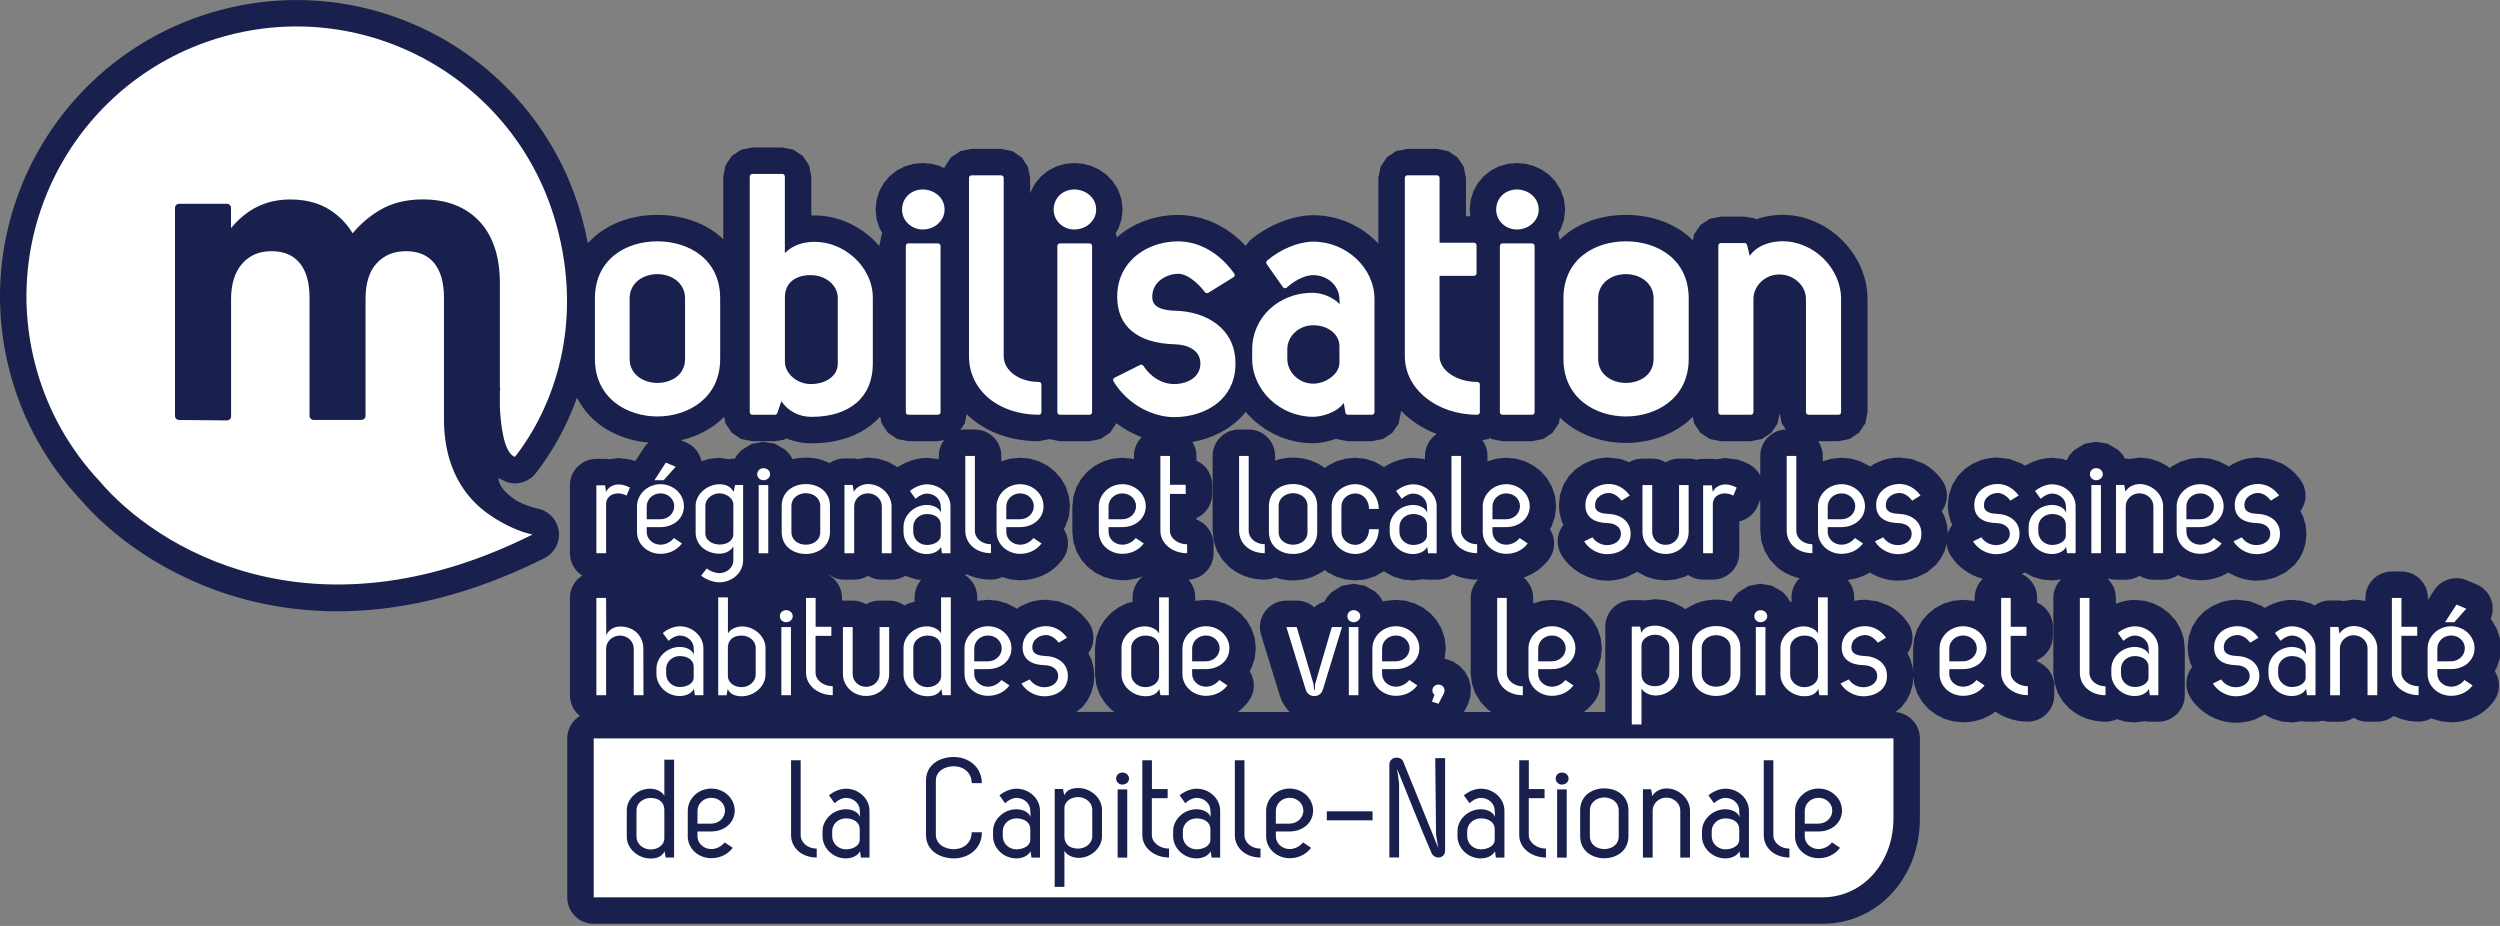
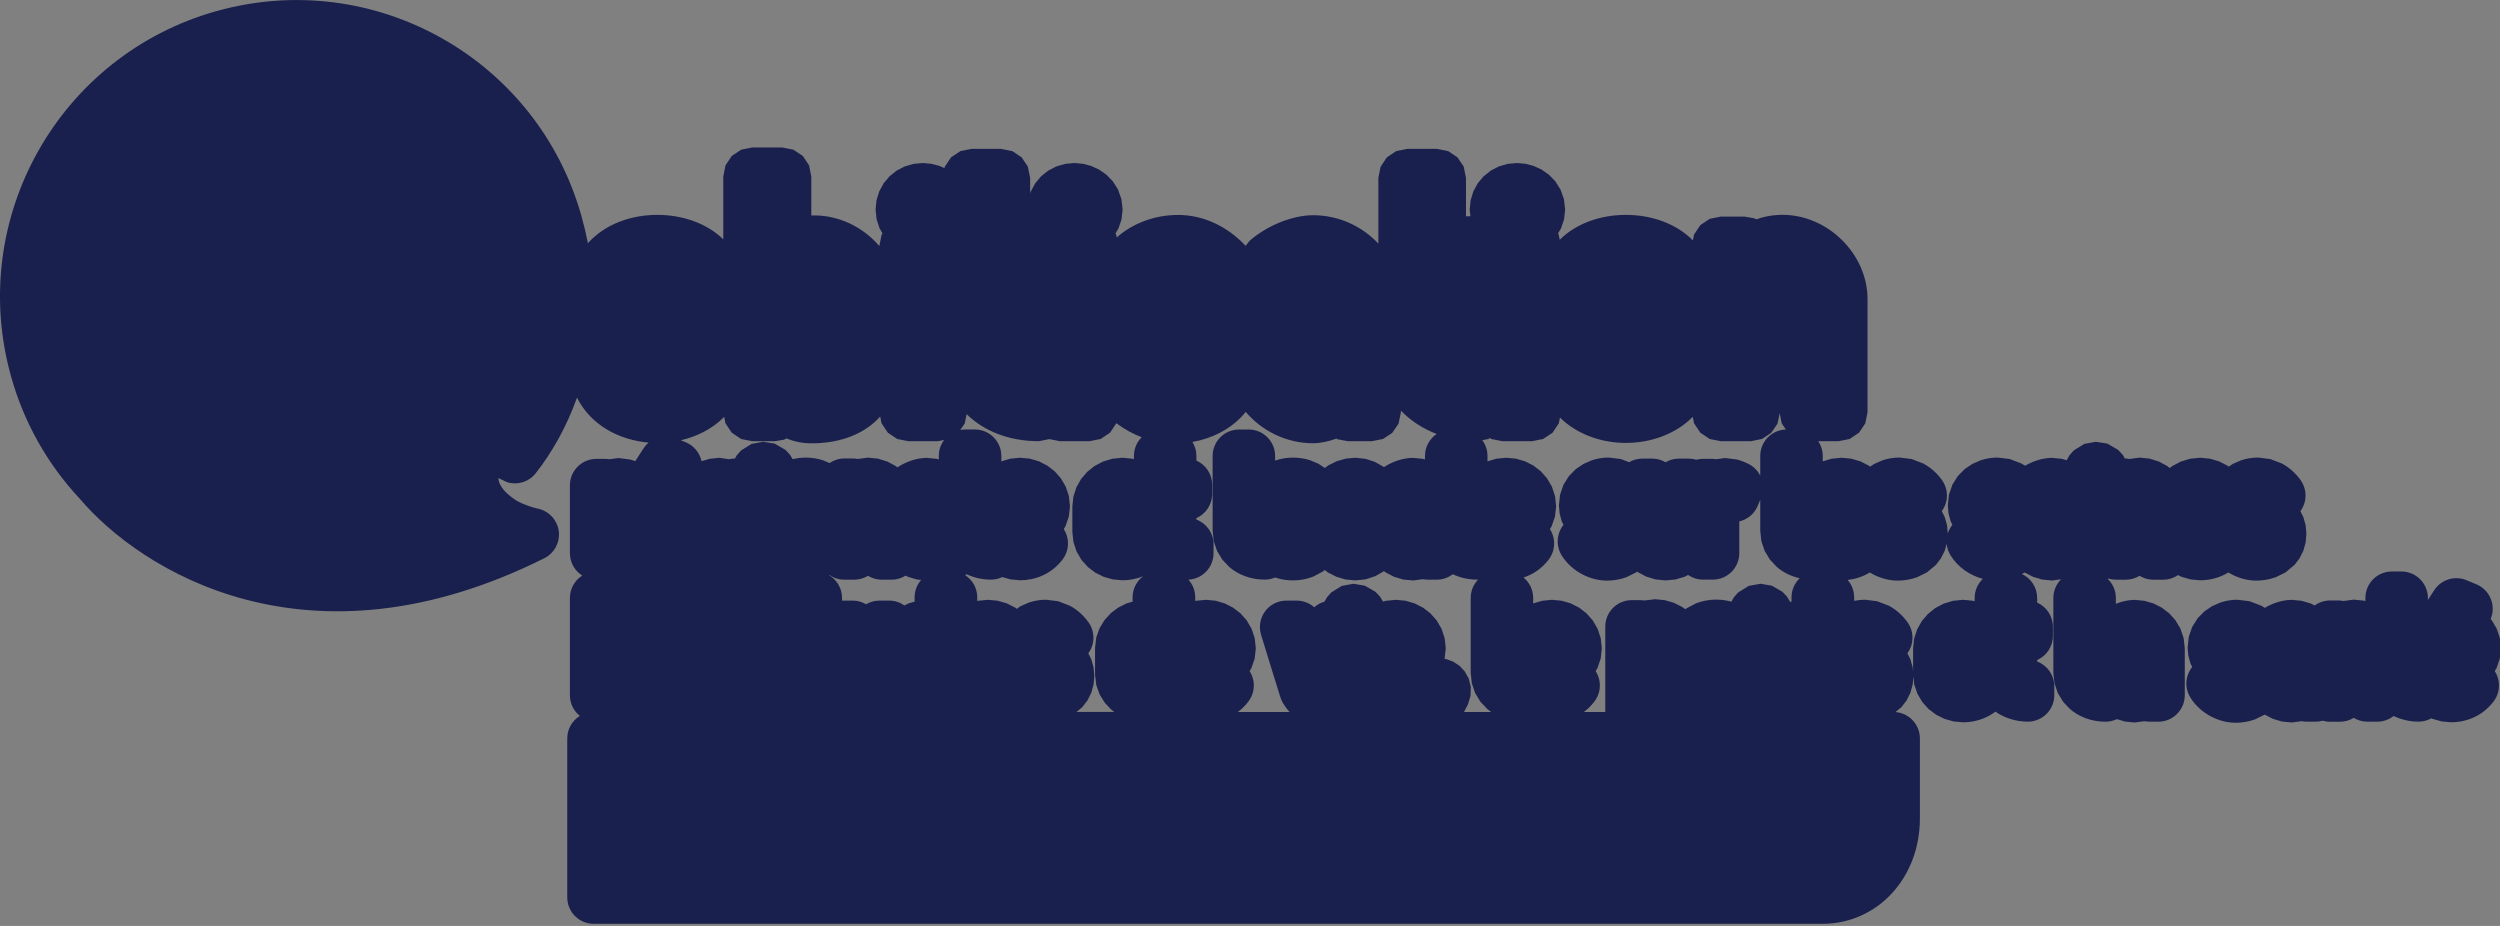
<svg xmlns="http://www.w3.org/2000/svg" width="100%" height="100%" viewBox="0 0 378 140" version="1.1" xml:space="preserve" style="fill-rule:evenodd;clip-rule:evenodd;stroke-linejoin:round;stroke-miterlimit:2;">
  <rect x="0" y="0" width="378" height="140" fill="#808080" stroke="none" />
  <g>
    <path d="M331.459,100.846l-0.262,-0.524l-0.327,-1.211l-0.099,-1.19l0.163,-1.605l0.521,-1.519l0.824,-1.314l1.036,-1.052l1.165,-0.787l1.238,-0.541c0.825,-0.279 1.707,-0.424 2.591,-0.424l1.828,0.225l1.743,0.668c0.19,0.101 0.379,0.211 0.565,0.33c1.263,-0.753 2.757,-1.203 4.094,-1.203l1.461,0.14l1.374,0.401l0.603,0.306c0.659,-0.476 1.467,-0.757 2.342,-0.757l1.24,-0c0.27,-0 0.535,0.027 0.792,0.079l1.528,-0.209l1.517,0.155l0.253,0.079l-0,-0.484c-0,-2.209 1.791,-4 4,-4l1.45,-0c2.209,-0 4,1.791 4,4l-0,0.309l0.951,-1.471c1.05,-1.624 3.111,-2.264 4.896,-1.521l1.49,0.62c1.193,0.497 2.073,1.539 2.362,2.799c0.19,0.828 0.109,1.682 -0.212,2.445l0.191,0.216l0.733,1.259l0.473,1.421l0.166,1.533c-0,0.007 -0,0.014 -0,0.021l-0.177,1.549l-0.504,1.453l-0.262,0.422c0.293,0.453 0.495,0.965 0.587,1.507c0.183,1.081 -0.086,2.191 -0.744,3.068c-1.794,2.392 -4.387,3.17 -6.44,3.17l-1.436,-0.132l-1.367,-0.385l-0.174,-0.086c-0.575,0.321 -1.238,0.503 -1.943,0.503c-1.354,-0 -2.645,-0.311 -3.769,-0.852c-0.682,0.54 -1.544,0.862 -2.481,0.862l-1.47,-0c-0.763,-0 -1.475,-0.213 -2.082,-0.584c-0.61,0.377 -1.329,0.594 -2.098,0.594l-1.47,-0c-0.391,-0 -0.77,-0.056 -1.127,-0.161c-0.348,0.098 -0.714,0.151 -1.093,0.151l-1.29,-0c-0.268,-0 -0.53,-0.027 -0.784,-0.077l-1.487,0.196l-1.483,-0.139l-1.399,-0.416l-1.225,-0.636l-1.455,0.718c-0.923,0.339 -1.936,0.514 -2.947,0.514c-2.455,-0 -5.275,-1.311 -6.839,-3.805c-0.601,-0.959 -0.768,-2.129 -0.459,-3.218c0.148,-0.52 0.397,-0.998 0.728,-1.41Zm-242.569,-64.071c2.575,-2.894 6.518,-4.286 10.499,-4.286c3.715,0 7.393,1.202 9.97,3.69l-0,-9.49l0.333,-1.682l0.951,-1.424l1.424,-0.951l1.682,-0.333l4.53,-0l1.682,0.333l1.424,0.951l0.951,1.424l0.333,1.682l-0,5.889c4.036,-0.149 7.803,1.726 10.29,4.621l-0,-0.01l0.333,-1.682l0.142,-0.213l-0.459,-0.812l-0.435,-1.344l-0.151,-1.439l0.139,-1.414l0.412,-1.346l0.666,-1.225l0.891,-1.059l1.078,-0.859l1.225,-0.632l1.33,-0.386l1.389,-0.129l1.291,0.112l1.246,0.326l0.745,0.34l0.041,-0.21l0.951,-1.424l1.424,-0.951l1.682,-0.333l4.47,-0l1.719,0.351l1.385,0.935l0.935,1.385l0.351,1.719l-0,2.37l0.101,-0.33l0.666,-1.225l0.891,-1.059l1.078,-0.859l1.225,-0.632l1.33,-0.386l1.389,-0.129l1.291,0.112l1.246,0.326l1.188,0.541l1.108,0.769l0.984,1.012l0.792,1.257l0.514,1.459l0.177,1.574l-0.166,1.484l-0.468,1.371l-0.449,0.751l0.112,0.165l0.088,0.433c2.4,-2.139 5.728,-3.404 9.283,-3.404c3.697,-0 7.344,1.628 10.201,4.668l0.608,-0.772c0.015,-0.013 0.03,-0.026 0.045,-0.039c2.79,-2.38 6.561,-3.817 9.556,-3.817c3.89,-0 7.42,1.685 9.86,4.296l-0,-9.936l0.333,-1.682l0.951,-1.424l1.424,-0.951l1.682,-0.333l4.47,-0l1.719,0.351l1.385,0.935l0.935,1.385l0.351,1.719l-0,5.8l0.665,-0l-0.105,-1l0.139,-1.414l0.412,-1.346l0.666,-1.225l0.891,-1.059l1.078,-0.859l1.225,-0.632l1.33,-0.386l1.389,-0.129l1.292,0.112l1.246,0.327l1.187,0.542l1.107,0.77l0.982,1.011l0.789,1.251l0.515,1.451l0.182,1.565c-0,0.007 -0,0.014 -0,0.021l-0.166,1.484l-0.468,1.371l-0.447,0.748l0.098,0.144l0.167,0.8c2.569,-2.535 6.266,-3.757 9.996,-3.757c3.796,0 7.554,1.255 10.137,3.855l0.176,-0.887l0.951,-1.424l1.424,-0.951l1.682,-0.333l3.58,-0l1.493,0.263l0.271,0.151c0.969,-0.354 2.049,-0.582 3.241,-0.665l0.009,-0c0.239,-0.016 0.477,-0.019 0.716,-0.019c6.867,0 12.845,5.937 12.86,12.701l-0,0.009l-0,17.13l-0.333,1.682l-0.951,1.424l-1.424,0.951l-1.682,0.333l-3.059,-0c0.429,0.637 0.679,1.404 0.679,2.23l-0,0.82l1.325,-0.401l1.515,-0.149l1.463,0.139l1.38,0.403l1.263,0.643l0.217,0.167l0.618,-0.417l1.238,-0.541c0.825,-0.279 1.707,-0.424 2.591,-0.424l1.828,0.225l1.743,0.668c1.043,0.553 2.027,1.374 2.845,2.509c0.648,0.9 0.893,2.029 0.677,3.117c-0.115,0.581 -0.356,1.123 -0.7,1.59l0.447,0.893l0.347,1.239l0.109,1.233c0.151,-0.477 0.388,-0.916 0.695,-1.299l-0.265,-0.532l-0.326,-1.212l-0.098,-1.189l0.163,-1.605l0.521,-1.519l0.824,-1.314l1.036,-1.052l1.165,-0.787l1.238,-0.541c0.825,-0.279 1.707,-0.424 2.591,-0.424l1.828,0.225l1.743,0.668c0.197,0.105 0.392,0.219 0.584,0.343c1.257,-0.743 2.738,-1.186 4.065,-1.186l1.461,0.14l0.75,0.219l0.419,-0.74l0.652,-0.742l1.596,-0.99l1.745,-0.32l1.745,0.28l1.614,0.935l0.683,0.725l0.356,0.585c0.228,0.006 0.452,0.031 0.67,0.075l1.539,-0.207l1.517,0.155l1.402,0.436l1.255,0.669l0.402,0.32l0.383,-0.307l1.278,-0.675l1.418,-0.429l1.515,-0.149l1.463,0.139l1.38,0.403l1.263,0.643l0.212,0.164l0.613,-0.414l1.238,-0.541c0.825,-0.279 1.707,-0.424 2.591,-0.424l1.828,0.225l1.743,0.668c1.043,0.553 2.027,1.374 2.845,2.509c0.647,0.898 0.892,2.024 0.679,3.11c-0.115,0.584 -0.357,1.128 -0.702,1.597l0.447,0.893l0.347,1.239l0.111,1.26l-0.104,1.303l-0.353,1.278l-0.584,1.166l-0.767,0.995l-1.357,1.126l-1.459,0.722c-0.926,0.342 -1.941,0.519 -2.954,0.519c-1.384,-0 -2.889,-0.419 -4.217,-1.231c-1.407,0.861 -2.946,1.181 -4.263,1.181l-1.436,-0.132l-1.367,-0.385l-0.549,-0.271c-0.643,0.441 -1.42,0.698 -2.258,0.698l-1.47,-0c-0.766,-0 -1.482,-0.215 -2.09,-0.589c-0.608,0.374 -1.324,0.589 -2.09,0.589l-1.47,-0c-0.396,-0 -0.779,-0.058 -1.14,-0.165c-0.039,0.012 -0.078,0.023 -0.117,0.033c0.762,0.728 1.237,1.755 1.237,2.892l-0,0.883c0.943,-0.38 1.939,-0.593 2.86,-0.593l1.461,0.14l1.374,0.401l1.257,0.637l1.118,0.854l0.949,1.061l0.744,1.257l0.485,1.429l0.172,1.551l-0,7.09c-0,2.209 -1.791,4 -4,4l-1.29,-0c-0.268,-0 -0.53,-0.027 -0.784,-0.077l-1.487,0.196l-1.482,-0.14l-1.23,-0.365c-0.52,0.247 -1.102,0.386 -1.717,0.386c-2.16,-0 -4.033,-0.758 -5.388,-1.933l-1.029,-1.094l-0.793,-1.313l-0.501,-1.48l-0.169,-1.57l-0,-11.32c-0,-1.101 0.445,-2.098 1.164,-2.821l-1.365,0.18l-1.486,-0.141l-1.398,-0.42l-1.232,-0.644l-0.444,0.219c1.365,0.637 2.311,2.022 2.311,3.627l-0,0.702c1.402,0.621 2.38,2.025 2.38,3.658l-0,1.37c-0,1.636 -0.983,3.043 -2.39,3.663l-0,0.209c1.519,0.567 2.6,2.031 2.6,3.748l-0,1.35c-0,2.209 -1.791,4 -4,4c-1.834,-0 -3.551,-0.571 -4.898,-1.509c-1.565,1.185 -3.376,1.609 -4.892,1.609l-1.436,-0.132l-1.367,-0.385l-1.264,-0.623l-1.131,-0.85l-0.964,-1.068l-0.749,-1.27l-0.482,-1.438l-0.127,-1.172l-0.096,1.202l-0.352,1.28l-0.585,1.167l-0.769,0.997l-0.897,0.744c2.064,0.159 3.689,1.883 3.689,3.988l-0,12.1c-0,9.016 -6.434,15.916 -14.734,15.93l-0.006,-0l-185.78,-0c-2.209,-0 -4,-1.791 -4,-4l-0,-24.03c-0,-1.44 0.76,-2.702 1.902,-3.406c-0.916,-0.733 -1.502,-1.86 -1.502,-3.124l-0,-14.71c-0,-1.425 0.745,-2.677 1.868,-3.385c-1.123,-0.708 -1.868,-1.96 -1.868,-3.385l-0,-10.26c-0,-2.209 1.791,-4 4,-4l1.31,-0c0.221,-0 0.438,0.018 0.65,0.053l1.39,-0.183l1.772,0.227c0.242,0.062 0.497,0.14 0.765,0.24l1.254,-1.939c0.213,-0.33 0.468,-0.619 0.754,-0.864c-4.394,-0.372 -8.73,-2.598 -10.822,-6.799c-1.601,4.498 -3.826,8.359 -6.235,11.432c-1.038,1.325 -2.794,1.858 -4.393,1.334l-1.242,-0.598c-0,0 -0.211,1.394 2.406,3.194c0.888,0.611 1.777,0.889 2.655,1.191c0.366,0.127 0.803,0.199 1.161,0.299c1.594,0.445 2.749,1.825 2.907,3.471c0.158,1.647 -0.715,3.221 -2.194,3.96c-35.818,17.893 -61.085,1.804 -70.253,-9.003c-4.892,-5.231 -8.451,-11.566 -10.376,-18.465c-6.687,-23.827 7.214,-48.564 31.04,-55.251c23.83,-6.688 48.57,7.217 55.214,31.046c0.384,1.369 0.702,2.72 0.958,4.051Zm14.06,29.79l0.746,0.311c1.193,0.497 2.073,1.539 2.362,2.799c0.004,0.02 0.009,0.039 0.013,0.059l1.238,-0.368l1.48,-0.147l1.44,0.214c0.289,-0.067 0.59,-0.103 0.897,-0.104l0.273,-0.481l0.652,-0.742l1.596,-0.99l1.745,-0.32l1.745,0.28l1.614,0.935l0.683,0.725l0.419,0.689c0.647,-0.157 1.317,-0.236 1.986,-0.236c0.873,-0 1.741,0.132 2.554,0.389l1.039,0.431c0.641,-0.435 1.414,-0.69 2.247,-0.69l1.24,-0c0.267,-0 0.528,0.026 0.781,0.077l1.539,-0.207l1.517,0.155l1.402,0.436l1.255,0.669l0.273,0.217c1.334,-0.894 2.993,-1.437 4.463,-1.437l1.461,0.14l0.339,0.099l-0,-0.529c-0,-0.908 0.303,-1.745 0.812,-2.417l-0.942,0.187l-4.47,-0l-1.682,-0.333l-1.424,-0.951l-0.951,-1.424l-0.201,-1.017c-0.302,0.333 -0.625,0.647 -0.968,0.944c-2.215,1.915 -5.395,3.101 -9.434,3.101c-1.342,-0 -2.611,-0.258 -3.762,-0.741l-0.382,0.196l-1.386,0.225l-3.41,-0l-1.682,-0.333l-1.424,-0.951l-0.951,-1.424l-0.191,-0.967c-1.777,1.794 -4.093,2.964 -6.551,3.531Zm139.769,41.084l-0,-12.91c-0,-2.209 1.791,-4 4,-4l1.26,-0c0.225,-0 0.447,0.019 0.663,0.055l1.607,-0.195l1.473,0.143l1.373,0.402l1.248,0.626l0.472,0.354l0.126,-0.11l1.481,-0.781c0.96,-0.379 2.01,-0.574 3.057,-0.574c0.785,-0 1.567,0.107 2.308,0.315l0.372,-0.656l0.652,-0.742l1.596,-0.99l1.782,-0.327l1.721,0.296l1.589,0.92l0.685,0.721l0.508,0.828l0.187,-0.053l-0,-0.652c-0,-1.135 0.473,-2.16 1.233,-2.888c-1.353,-0.302 -2.536,-0.914 -3.471,-1.725l-1.029,-1.094l-0.793,-1.313l-0.501,-1.48l-0.169,-1.57l-0,-4.693l-0.369,0.9c-0.432,1.055 -1.294,1.875 -2.37,2.255c-0.142,0.05 -0.286,0.092 -0.431,0.125l-0,4.803c-0,2.209 -1.791,4 -4,4l-1.47,-0c-0.842,-0 -1.623,-0.26 -2.267,-0.704l-0.505,0.265l-1.415,0.417l-1.493,0.142c-0.007,-0 -0.013,-0 -0.02,-0l-1.48,-0.149l-1.394,-0.42l-1.267,-0.664l-0.133,-0.106l-0.153,0.128l-1.459,0.722c-0.926,0.342 -1.941,0.519 -2.954,0.519c-2.461,-0 -5.303,-1.324 -6.851,-3.825c-0.594,-0.959 -0.755,-2.124 -0.444,-3.209c0.149,-0.516 0.397,-0.991 0.726,-1.401l-0.265,-0.532l-0.326,-1.212l-0.098,-1.189l0.163,-1.605l0.521,-1.519l0.824,-1.314l1.036,-1.052l1.165,-0.787l1.238,-0.541c0.825,-0.279 1.707,-0.424 2.591,-0.424l1.828,0.225l1.248,0.478c0.591,-0.345 1.28,-0.543 2.014,-0.543l1.47,-0c0.741,-0 1.435,0.201 2.03,0.553c0.595,-0.352 1.289,-0.553 2.03,-0.553l1.45,-0c0.405,-0 0.797,0.06 1.165,0.172c0.327,-0.086 0.671,-0.132 1.025,-0.132l1.31,-0c0.221,-0 0.438,0.018 0.65,0.053l1.39,-0.183l1.772,0.227c0.521,0.134 1.099,0.342 1.757,0.675c0.787,0.4 1.389,1.027 1.761,1.764l-0,-2.976c-0,-2.166 1.722,-3.93 3.871,-3.998l-0.628,-0.94l-0.304,-1.533l-0.326,1.585l-0.956,1.397l-1.386,0.92l-1.691,0.339l-4.53,-0l-1.682,-0.333l-1.424,-0.951l-0.951,-1.424l-0.193,-0.975c-2.622,2.653 -6.421,3.943 -10.12,3.943c-3.62,-0 -7.351,-1.257 -9.961,-3.838l-0.172,0.87l-0.951,1.424l-1.424,0.951l-1.682,0.333l-4.47,-0l-1.682,-0.333l-0.223,-0.149l-0.223,0.149l-0.918,0.182c0.494,0.665 0.786,1.489 0.786,2.381l-0,0.82l1.325,-0.401l1.515,-0.149l1.463,0.139l1.38,0.403l1.263,0.643l1.118,0.863l0.944,1.069l0.733,1.259l0.473,1.421l0.166,1.533l-0.171,1.558l-0.503,1.459l-0.269,0.438c0.291,0.449 0.492,0.958 0.585,1.497c0.185,1.077 -0.078,2.183 -0.729,3.061c-1.077,1.452 -2.461,2.314 -3.841,2.768c0.89,0.734 1.458,1.845 1.458,3.089l-0,0.83l1.325,-0.401l1.515,-0.149l1.463,0.139l1.38,0.403l1.263,0.643l1.118,0.863l0.944,1.069l0.733,1.259l0.473,1.421l0.166,1.533l-0.17,1.554l-0.501,1.459l-0.269,0.437c0.292,0.451 0.492,0.961 0.584,1.502c0.183,1.081 -0.086,2.191 -0.744,3.068c-0.488,0.65 -1.035,1.181 -1.614,1.61l3.234,-0Zm-17.266,-0c-0.207,-0.146 -0.405,-0.301 -0.592,-0.463l-1.029,-1.094l-0.793,-1.313l-0.501,-1.48l-0.169,-1.57l-0,-11.32c-0,-1.076 0.425,-2.054 1.117,-2.773c-0.049,0.002 -0.098,0.003 -0.147,0.003c-1.361,-0 -2.608,-0.301 -3.683,-0.818c-0.675,0.519 -1.52,0.828 -2.437,0.828l-1.29,-0c-0.268,-0 -0.53,-0.027 -0.784,-0.077l-1.487,0.196l-1.486,-0.141l-1.398,-0.42l-1.262,-0.66l-0.245,-0.193l-1.299,0.754l-1.467,0.483l-1.572,0.168l-1.48,-0.143l-1.387,-0.409l-1.264,-0.646l-0.499,-0.384l-0.243,0.214l-1.477,0.785c-0.964,0.385 -2.019,0.583 -3.07,0.583c-0.877,-0 -1.75,-0.134 -2.566,-0.396l-0.125,-0.052c-0.487,0.211 -1.024,0.328 -1.589,0.328c-2.16,-0 -4.033,-0.758 -5.388,-1.933l-1.029,-1.094l-0.793,-1.313l-0.501,-1.48l-0.169,-1.57l-0,-11.31c-0,-2.209 1.791,-4 4,-4l1.45,-0c2.209,-0 4,1.791 4,4l-0,0.696c0.863,-0.295 1.788,-0.446 2.71,-0.446c0.873,-0 1.741,0.132 2.554,0.389l1.263,0.524l0.998,0.653l0.526,-0.396l1.265,-0.627l1.369,-0.389l1.445,-0.134l1.538,0.165l1.429,0.467l1.277,0.725l0.076,0.065c1.325,-0.873 2.959,-1.402 4.41,-1.402l1.461,0.14l0.339,0.099l-0,-0.529c-0,-1.384 0.703,-2.605 1.772,-3.323c-2.132,-0.809 -3.972,-2.03 -5.412,-3.534l-0,0.237l-0.357,1.734l-0.956,1.397l-1.386,0.92l-1.691,0.339l-3.63,-0l-1.561,-0.288l-0.171,-0.102c-1.324,0.483 -2.614,0.7 -3.518,0.7c-4.073,-0 -7.756,-1.876 -10.194,-4.74c-0.248,0.311 -0.514,0.611 -0.797,0.898l-0.004,0.004c-1.811,1.832 -4.352,3.129 -7.259,3.643c0.383,0.613 0.604,1.338 0.604,2.115l-0,0.702c1.402,0.621 2.38,2.025 2.38,3.658l-0,1.38c-0,1.636 -0.983,3.043 -2.39,3.663l-0,0.209c1.519,0.567 2.6,2.031 2.6,3.748l-0,1.35c-0,2.141 -1.682,3.889 -3.796,3.995c0.638,0.709 1.026,1.646 1.026,2.675l-0,0.551l0.105,-0.032l1.515,-0.149l1.463,0.139l1.38,0.403l1.263,0.643l1.118,0.863l0.944,1.069l0.733,1.259l0.473,1.421l0.166,1.533l-0.17,1.554l-0.501,1.459l-0.269,0.437c0.292,0.451 0.492,0.961 0.584,1.502c0.183,1.081 -0.086,2.191 -0.744,3.068c-0.488,0.65 -1.035,1.181 -1.614,1.61l7.838,-0c-0.018,0.046 -0.577,-0.627 -1.027,-1.354c-0.041,-0.065 -0.256,-0.456 -0.456,-1.107c-0.924,-3.009 -1.955,-6.234 -2.853,-9.231c-0.363,-1.211 -0.132,-2.522 0.623,-3.536c0.755,-1.014 1.945,-1.612 3.209,-1.612l1.56,-0c1.004,-0 1.941,0.374 2.655,1.008c0.443,-0.393 0.971,-0.686 1.548,-0.852l0.367,-0.647l0.652,-0.742l1.596,-0.99l1.782,-0.327l1.722,0.298l1.574,0.909l0.683,0.713l0.488,0.785l0.418,-0.126l1.515,-0.149l1.463,0.139l1.38,0.403l1.263,0.643l1.118,0.863l0.944,1.069l0.733,1.259l0.473,1.421l0.166,1.533l-0.17,1.554l-0.015,0.045l0.271,0.033l1.047,0.39l0.934,0.615l0.801,0.852l0.607,1.092l0.315,1.281l-0.043,1.33l-0.366,1.219c-0.033,0.075 -0.068,0.149 -0.106,0.222l-0.514,0.997l4.093,-0Zm-56.957,-0l-0.51,-0.382l-0.953,-1.029l-0.762,-1.228l-0.514,-1.423l-0.188,-1.578l-0,-4.06l0.186,-1.567l0.505,-1.412l0.751,-1.227l0.948,-1.037l1.118,-0.844l1.272,-0.637l0.9,-0.254l-0,-0.652c-0,-1.304 0.624,-2.463 1.591,-3.193c-1.073,0.438 -2.168,0.613 -3.141,0.613l-1.436,-0.132l-1.367,-0.385l-1.264,-0.623l-1.131,-0.85l-0.964,-1.068l-0.749,-1.27l-0.482,-1.438l-0.167,-1.544l-0,-3.87l0.161,-1.499l0.455,-1.389l0.704,-1.244l0.919,-1.076l1.11,-0.889l1.278,-0.675l1.418,-0.429l1.515,-0.149l1.463,0.139l0.287,0.084l-0,-0.493c-0,-1.104 0.447,-2.103 1.17,-2.827c-1.301,-0.5 -2.608,-1.203 -3.83,-2.126l-0.003,0.015l-0.951,1.424l-1.424,0.951l-1.682,0.333l-4.47,-0l-1.595,-0.316l-1.595,0.316c-4.545,-0 -8.343,-1.56 -10.919,-4.094l-0.274,1.386l-0.673,1.007c0.242,-0.045 0.491,-0.069 0.746,-0.069l1.45,-0c2.209,-0 4,1.791 4,4l-0,0.82l1.325,-0.401l1.515,-0.149l1.463,0.139l1.38,0.403l1.263,0.643l1.118,0.863l0.944,1.069l0.733,1.259l0.473,1.421l0.166,1.533l-0.169,1.553l-0.5,1.458l-0.274,0.445c0.293,0.452 0.495,0.964 0.587,1.506c0.183,1.081 -0.086,2.191 -0.744,3.068c-1.794,2.392 -4.387,3.17 -6.44,3.17l-1.436,-0.132l-1.258,-0.354c-0.52,0.248 -1.102,0.386 -1.716,0.386c-1.361,-0 -2.608,-0.301 -3.683,-0.818c-0.066,0.051 -0.134,0.1 -0.203,0.146c1.093,0.714 1.816,1.949 1.816,3.352l-0,0.554l0.115,-0.035l1.515,-0.149l1.463,0.139l1.38,0.403l1.263,0.643l0.231,0.178l0.604,-0.408l1.238,-0.541c0.825,-0.279 1.707,-0.424 2.591,-0.424l1.828,0.225l1.743,0.668c1.043,0.553 2.027,1.374 2.845,2.509c0.651,0.905 0.896,2.04 0.674,3.133c-0.116,0.574 -0.355,1.108 -0.694,1.57l0.444,0.887l0.347,1.239l0.111,1.26l-0.104,1.303l-0.352,1.28l-0.585,1.167l-0.769,0.997l-0.883,0.732l5.732,-0Zm120.763,-6.027l-0,-3.583l0.161,-1.499l0.455,-1.389l0.704,-1.244l0.919,-1.076l1.11,-0.889l1.278,-0.675l1.418,-0.429l1.515,-0.149l1.463,0.139l0.287,0.084l-0,-0.503c-0,-1.134 0.472,-2.158 1.231,-2.886c-1.884,-0.503 -3.737,-1.709 -4.882,-3.559c-0.33,-0.532 -0.526,-1.128 -0.582,-1.739l-0.286,1.036l-0.584,1.166l-0.767,0.995l-1.357,1.126l-1.459,0.722c-0.926,0.342 -1.941,0.519 -2.954,0.519c-1.385,-0 -2.891,-0.419 -4.218,-1.231c-1.088,0.666 -2.259,1.009 -3.349,1.13c0.615,0.703 0.987,1.624 0.987,2.631l-0,0.529c0.54,-0.112 1.094,-0.169 1.65,-0.169l1.828,0.225l1.743,0.668c1.043,0.553 2.027,1.374 2.845,2.509c0.65,0.903 0.895,2.035 0.676,3.126c-0.116,0.573 -0.353,1.107 -0.69,1.569l0.448,0.895l0.347,1.239l0.063,0.712Zm-149.981,-13.937l-0.616,-0.058l-1.398,-0.42l-0.332,-0.174c-0.617,0.39 -1.349,0.616 -2.133,0.616l-1.47,-0c-0.766,-0 -1.482,-0.215 -2.09,-0.589c-0.608,0.374 -1.324,0.589 -2.09,0.589l-1.47,-0c-0.855,-0 -1.647,-0.268 -2.297,-0.725l-0.05,0.027c1.188,0.694 1.987,1.983 1.987,3.458l-0,0.402c0.043,-0.001 0.086,-0.002 0.13,-0.002l1.47,-0c0.743,-0 1.439,0.203 2.035,0.556c0.596,-0.353 1.292,-0.556 2.035,-0.556l1.45,-0c0.861,-0 1.659,0.272 2.312,0.735l0.638,-0.319l0.9,-0.254l-0,-0.652c-0,-1.009 0.373,-1.93 0.989,-2.634Z" style="fill:#1a204d;" />
-     <path d="M75.829,78.969c1.17,0.653 2.209,1.104 3.3,1.48c0.439,0.152 0.96,0.25 1.39,0.37c-33.41,16.69 -57,1.97 -65.49,-8.1c-4.482,-4.774 -7.741,-10.563 -9.5,-16.87c-6.09,-21.7 6.57,-44.23 28.27,-50.32c21.7,-6.09 44.23,6.57 50.28,28.27c4.25,15.14 -0.35,27.79 -6.22,35.28c-1.74,-0.57 -2.17,-5.22 -2.28,-7.51l-0,-2.22c0.02,-0.33 0.04,-0.53 0.04,-0.54c0.01,-0.09 -0.01,-0.18 -0.04,-0.27l-0,-15.75c-0,-3.99 -1.04,-7.13 -3.09,-9.32c-2.06,-2.2 -4.95,-3.32 -8.57,-3.32c-2.48,-0 -4.669,0.542 -6.49,1.62c-1.539,0.911 -2.92,2.08 -4.11,3.5c-0.84,-1.4 -1.97,-2.57 -3.36,-3.48c-1.65,-1.08 -3.69,-1.63 -6.06,-1.63c-1.24,-0 -2.39,0.159 -3.42,0.48c-1.02,0.319 -1.96,0.76 -2.77,1.31c-0.81,0.55 -1.542,1.168 -2.16,1.84c-0.211,0.229 -0.42,0.46 -0.62,0.7l-0,-3.07c-0,-0.33 -0.27,-0.6 -0.6,-0.6l-7.27,-0c-0.33,-0 -0.6,0.27 -0.6,0.6l-0,31.48c-0,0.33 0.27,0.6 0.6,0.6l7.27,0.07l0.012,-0c0.328,-0 0.598,-0.27 0.598,-0.598l-0,-17.742c-0,-2.29 0.57,-4.1 1.69,-5.37c1.12,-1.27 2.57,-1.88 4.42,-1.88c1.85,-0 3.23,0.57 4.23,1.75c1.01,1.19 1.52,2.96 1.52,5.26l-0,17.9c-0,0.33 0.27,0.6 0.6,0.6l7.27,-0c0.33,-0 0.6,-0.27 0.6,-0.6l-0,-17.72c-0,-2.37 0.577,-4.182 1.71,-5.39c1.137,-1.213 2.58,-1.8 4.4,-1.8c1.85,-0 3.23,0.57 4.23,1.75c1.01,1.19 1.52,2.98 1.52,5.32l-0,17.83c-0.09,5.46 1.47,9.86 4.64,13.08c1.24,1.26 2.642,2.219 4.06,3.01Zm210.46,44.78c-0,6.67 -4.6,11.92 -10.74,11.93l-185.78,-0l-0,-24.03l196.52,-0l-0,12.1Zm-191.52,2.8c-0,1.74 1.7,3.27 3.62,3.26c0.78,-0 1.68,-0.2 2.09,-1.1l0.18,0.95l1.26,-0l-0,-14.8l-1.47,-0l-0,5.46c-0.42,-0.75 -1.38,-1.05 -2.07,-1.07c-1.93,-0.05 -3.61,1.52 -3.61,3.24l-0,4.06Zm1.47,-0l-0,-4.05c-0,-1.05 0.99,-1.85 2.14,-1.85c1.33,-0 2.05,0.73 2.07,1.76l-0,4.38c-0,0.9 -0.9,1.65 -2.07,1.65c-1.18,-0 -2.14,-0.88 -2.14,-1.89Zm137.3,-7.24l-2.38,-0l-0,-4.36l-1.45,-0l-0,11.32c-0,1.97 1.88,3.39 4.04,3.39l-0,-1.35c-1.4,-0 -2.6,-0.92 -2.6,-2.04l-0,-5.58l2.39,-0l-0,-1.38Zm3.63,-1.58c-0,-0.56 -0.48,-0.93 -1.01,-0.92c-0.5,-0 -0.94,0.36 -0.94,0.92c-0,0.51 0.44,0.9 0.94,0.9c0.53,-0 1.01,-0.38 1.01,-0.9Zm-0.28,11.94l-0,-10.31l-1.45,-0l-0,10.31l1.45,-0Zm-41.89,-3.95c1.91,-0 3.54,-1.25 3.54,-3.16c-0,-1.85 -1.61,-3.33 -3.54,-3.33c-2.02,-0 -3.56,1.59 -3.56,3.35l-0,3.87c-0,1.89 1.63,3.31 3.56,3.31c1.03,-0 2.34,-0.37 3.24,-1.57l-1.22,-0.82c-0.55,0.71 -1.38,1.01 -2.02,1.01c-1.15,-0 -2.09,-0.86 -2.09,-1.93l-0,-0.73l2.09,-0Zm-0,-1.19l-0,0.01l-2.09,-0l-0,-1.93c-0,-1.1 0.92,-1.98 2.09,-1.98c1.15,-0 2.07,0.86 2.07,1.93c-0,1.09 -0.92,1.97 -2.07,1.97Zm-4.41,3.78c-1.38,-0 -2.43,-0.92 -2.43,-2.04l-0,-11.32l-1.45,-0l-0,11.32c-0,1.97 1.67,3.39 3.88,3.39l-0,-1.35Zm-67.1,-0c-1.38,-0 -2.43,-0.92 -2.43,-2.04l-0,-11.32l-1.45,-0l-0,11.32c-0,1.97 1.67,3.39 3.88,3.39l-0,-1.35Zm0.88,-1.87c-0,1.81 1.61,3.36 3.53,3.35c0.67,-0 1.68,-0.23 2.14,-1.07l0.14,0.95l1.29,-0l-0,-7.09c-0,-1.85 -1.65,-3.33 -3.56,-3.33c-0.87,-0 -1.86,0.41 -2.57,1.01l0.85,1.18c0.57,-0.52 1.19,-0.8 1.72,-0.8c1.15,-0 2.09,0.86 2.09,1.93l0.05,0.97c-0.32,-0.88 -1.4,-1.18 -2.14,-1.18c-1.93,-0 -3.54,1.55 -3.54,3.31l-0,0.77Zm3.53,1.98c-1.14,-0 -2.06,-0.88 -2.07,-1.98l-0,-0.77c-0,-1.07 0.92,-1.93 2.07,-1.93c1.15,-0 2.09,0.58 2.09,1.61l-0,1.63c-0,0.92 -1.06,1.44 -2.09,1.44Zm20.57,-2.58l-1.55,-0c-0,1.68 -1.34,2.56 -2.69,2.56c-1.38,-0 -2.71,-0.75 -2.73,-2.17l-0,-8.2c-0,-1.42 1.33,-2.17 2.73,-2.17c1.36,-0 2.69,0.88 2.69,2.55l1.54,-0c-0.05,-2.62 -2.18,-3.95 -4.25,-3.95c-2.16,-0 -4.2,1.19 -4.2,3.57l-0,8.2c-0,2.38 2.07,3.56 4.23,3.56c2.05,-0 4.21,-1.33 4.23,-3.95Zm1.68,0.6c-0,1.81 1.61,3.36 3.53,3.35c0.67,-0 1.68,-0.23 2.14,-1.07l0.14,0.95l1.29,-0l-0,-7.09c-0,-1.85 -1.65,-3.33 -3.56,-3.33c-0.87,-0 -1.86,0.41 -2.57,1.01l0.85,1.18c0.57,-0.52 1.19,-0.8 1.72,-0.8c1.15,-0 2.09,0.86 2.09,1.93l0.05,0.97c-0.32,-0.88 -1.4,-1.18 -2.14,-1.18c-1.93,-0 -3.54,1.55 -3.54,3.31l-0,0.77Zm3.54,1.98c-1.15,-0 -2.07,-0.88 -2.07,-1.98l-0,-0.77c-0,-1.07 0.92,-1.93 2.07,-1.93c1.15,-0 2.09,0.58 2.09,1.61l-0,1.63c-0,0.92 -1.06,1.44 -2.09,1.44Zm12.93,-6.01c-0,-1.74 -1.7,-3.27 -3.62,-3.26c-0.78,-0 -1.68,0.2 -2.09,1.1l-0.18,-0.95l-1.26,-0l-0,14.8l1.47,-0l-0,-5.46c0.42,0.75 1.38,1.05 2.07,1.07c1.93,0.05 3.61,-1.52 3.61,-3.24l-0,-4.06Zm-1.47,-0l-0,4.05c-0,1.05 -0.99,1.85 -2.14,1.85c-1.34,-0 -2.05,-0.73 -2.07,-1.76l-0,-4.38c-0,-0.9 0.9,-1.65 2.07,-1.65c1.18,-0 2.14,0.88 2.14,1.89Zm5.56,-4.68c-0,-0.56 -0.48,-0.93 -1.01,-0.92c-0.5,-0 -0.94,0.36 -0.94,0.92c-0,0.51 0.43,0.9 0.94,0.9c0.53,-0 1.01,-0.38 1.01,-0.9Zm-0.27,11.94l-0,-10.31l-1.45,-0l-0,10.31l1.45,-0Zm6.11,-10.36l-2.38,-0l-0,-4.36l-1.45,-0l-0,11.32c-0,1.97 1.88,3.39 4.04,3.39l-0,-1.35c-1.41,-0 -2.6,-0.92 -2.6,-2.04l-0,-5.58l2.39,-0l-0,-1.38Zm0.83,7.13c-0,1.81 1.61,3.36 3.54,3.35c0.67,-0 1.68,-0.23 2.14,-1.07l0.14,0.95l1.29,-0l-0,-7.09c-0,-1.85 -1.65,-3.33 -3.56,-3.33c-0.87,-0 -1.86,0.41 -2.57,1.01l0.85,1.18c0.57,-0.52 1.19,-0.8 1.72,-0.8c1.15,-0 2.09,0.86 2.09,1.93l0.04,0.97c-0.33,-0.88 -1.4,-1.18 -2.14,-1.18c-1.93,-0 -3.54,1.55 -3.54,3.31l-0,0.77Zm3.54,1.98c-1.15,-0 -2.07,-0.88 -2.07,-1.98l-0,-0.77c-0,-1.07 0.92,-1.93 2.07,-1.93c1.15,-0 2.09,0.58 2.09,1.61l-0,1.63c-0,0.92 -1.06,1.44 -2.09,1.44Zm65.3,-1.98l-0,-3.91c-0,-2.26 -1.81,-3.33 -3.65,-3.33c-1.81,-0 -3.65,1.07 -3.65,3.33l-0,3.91c-0,2.23 1.81,3.33 3.65,3.33c1.81,-0 3.65,-1.1 3.65,-3.33Zm-1.47,-3.9l-0,3.91c-0,1.29 -1.08,1.93 -2.18,1.93c-1.08,-0 -2.18,-0.64 -2.18,-1.93l-0,-3.91c-0,-1.27 1.1,-1.96 2.18,-1.96c1.1,-0 2.18,0.69 2.18,1.96Zm5.13,0.02c-0,-1.05 0.92,-1.96 2.07,-1.96c1.17,-0 2.11,0.91 2.11,1.96l-0,7.11l1.47,-0l-0,-7.11c-0,-1.74 -1.63,-3.35 -3.56,-3.35c-0.72,-0 -1.7,0.34 -2.14,1.16l-0.18,-1.03l-1.24,-0l-0,10.33l1.47,-0l-0,-7.11Zm7.46,3.88c-0,1.81 1.61,3.36 3.53,3.35c0.67,-0 1.68,-0.23 2.14,-1.07l0.14,0.95l1.29,-0l-0,-7.09c-0,-1.85 -1.65,-3.33 -3.56,-3.33c-0.87,-0 -1.86,0.41 -2.57,1.01l0.85,1.18c0.57,-0.52 1.19,-0.8 1.72,-0.8c1.15,-0 2.09,0.86 2.09,1.93l0.05,0.97c-0.32,-0.88 -1.4,-1.18 -2.14,-1.18c-1.93,-0 -3.54,1.55 -3.54,3.31l-0,0.77Zm3.54,1.98c-1.15,-0 -2.06,-0.88 -2.07,-1.98l-0,-0.77c-0,-1.07 0.92,-1.93 2.07,-1.93c1.15,-0 2.09,0.58 2.09,1.61l-0,1.63c-0,0.92 -1.05,1.44 -2.09,1.44Zm9.68,-0.11c-1.38,-0 -2.44,-0.92 -2.43,-2.04l-0,-11.32l-1.45,-0l-0,11.32c-0,1.97 1.67,3.39 3.88,3.39l-0,-1.35Zm4.41,-2.59c1.91,-0 3.54,-1.25 3.54,-3.16c-0,-1.85 -1.61,-3.33 -3.54,-3.33c-2.02,-0 -3.56,1.59 -3.56,3.35l-0,3.87c-0,1.89 1.63,3.31 3.56,3.31c1.04,-0 2.34,-0.37 3.24,-1.57l-1.22,-0.82c-0.55,0.71 -1.38,1.01 -2.02,1.01c-1.15,-0 -2.09,-0.86 -2.09,-1.93l-0,-0.73l2.09,-0Zm-0,-1.19l-0,0.01l-2.09,-0l-0,-1.93c-0,-1.1 0.92,-1.98 2.09,-1.98c1.15,-0 2.07,0.86 2.07,1.93c-0,1.09 -0.92,1.97 -2.07,1.97Zm-167.42,1.19c1.9,-0 3.53,-1.25 3.54,-3.16c-0,-1.85 -1.61,-3.33 -3.54,-3.33c-2.02,-0 -3.56,1.59 -3.56,3.35l-0,3.87c-0,1.89 1.63,3.31 3.56,3.31c1.03,-0 2.34,-0.37 3.24,-1.57l-1.22,-0.82c-0.55,0.71 -1.38,1.01 -2.02,1.01c-1.15,-0 -2.09,-0.86 -2.09,-1.93l-0,-0.73l2.09,-0Zm-0,-1.19l-0,0.01l-2.09,-0l-0,-1.93c-0,-1.1 0.92,-1.98 2.09,-1.98c1.15,-0 2.07,0.86 2.07,1.93c-0,1.09 -0.92,1.97 -2.07,1.97Zm99.98,-1.86l-6.92,-0l-0,1.37l6.92,-0l-0,-1.37Zm9.94,5.56l-5.26,-12.97l0.02,0.04c-0.12,-0.49 -0.6,-0.75 -1.06,-0.75c-0.57,-0 -1.12,0.41 -1.1,1.1l-0,14l1.47,-0l-0,-11.19l-0.3,-2.21c1.63,4 3.51,8.81 5.21,12.74c0.18,0.41 0.62,0.67 1.01,0.67c0.53,-0 1.04,-0.36 1.04,-1.05l-0,-13.98l-1.49,-0l0.12,11.6l0.34,2Zm2.9,-1.79c-0,1.81 1.61,3.36 3.53,3.35c0.67,-0 1.68,-0.23 2.14,-1.07l0.14,0.95l1.29,-0l-0,-7.09c-0,-1.85 -1.65,-3.33 -3.56,-3.33c-0.87,-0 -1.86,0.41 -2.57,1.01l0.85,1.18c0.57,-0.52 1.19,-0.8 1.72,-0.8c1.15,-0 2.09,0.86 2.09,1.93l0.05,0.97c-0.33,-0.88 -1.4,-1.18 -2.14,-1.18c-1.93,-0 -3.54,1.55 -3.54,3.31l-0,0.77Zm3.54,1.98c-1.15,-0 -2.07,-0.88 -2.07,-1.98l-0,-0.77c-0,-1.07 0.92,-1.93 2.07,-1.93c1.15,-0 2.09,0.58 2.09,1.61l-0,1.63c-0,0.92 -1.06,1.44 -2.09,1.44Zm-124.52,-91.93c4.73,-0 9.5,2.67 9.5,8.64l-0,9.14c-0,5.98 -4.92,8.7 -9.5,8.7c-4.54,-0 -9.44,-2.73 -9.44,-8.7l-0,-9.14c-0,-5.97 4.74,-8.64 9.44,-8.64Zm-4.19,8.64l-0,9.14c-0,2.38 2.11,3.63 4.19,3.63c2.02,-0 4.19,-1.13 4.19,-3.63l-0,-9.14c-0,-2.41 -2.11,-3.68 -4.19,-3.68c-2.08,-0 -4.19,1.26 -4.19,3.68Zm27.36,-8.54c4.94,-0.34 9.42,3.73 9.41,8.44l-0,9.98c-0,5.02 -3.47,8.02 -9.28,8.02c-1.89,-0 -3.54,-0.87 -4.55,-2.37l-0.61,1.79c-0.06,0.15 -0.2,0.26 -0.37,0.26l-3.41,-0c-0.22,-0 -0.39,-0.17 -0.39,-0.39l-0,-35.63c-0,-0.22 0.17,-0.39 0.39,-0.39l4.53,-0c0.22,-0 0.39,0.17 0.39,0.39l-0,11.58c1.25,-1.29 2.91,-1.61 3.89,-1.68Zm4.11,8.44c-0,-1.89 -1.83,-3.43 -4.08,-3.43c-2.39,-0 -3.86,1.21 -3.91,3.23l-0,9.92c-0,1.57 1.67,3.32 3.91,3.32c2.36,-0 4.08,-1.29 4.08,-3.06l-0,-9.98Zm12.85,-16.38c1.62,-0 3.3,1.14 3.3,3.05c-0,1.65 -1.48,3 -3.3,3c-1.73,-0 -3.13,-1.34 -3.13,-3c-0,-1.74 1.35,-3.05 3.13,-3.05Zm2.3,8.15c0.21,-0 0.39,0.18 0.39,0.39l-0,25.13c-0,0.22 -0.17,0.39 -0.39,0.39l-4.47,-0c-0.22,-0 -0.39,-0.17 -0.39,-0.39l-0,-25.13c-0,-0.22 0.17,-0.39 0.39,-0.39l4.47,-0Zm15.25,20.95c0.22,-0 0.39,0.17 0.39,0.39l-0,4.18c-0,0.22 -0.17,0.39 -0.39,0.39c-6.12,-0 -10.56,-3.72 -10.56,-8.85l-0,-26.96c-0,-0.22 0.17,-0.39 0.39,-0.39l4.47,-0c0.214,-0 0.39,0.176 0.39,0.39l-0,26.96c-0,2.18 2.33,3.89 5.31,3.89Zm7.66,-20.95c0.214,-0 0.39,0.176 0.39,0.39l-0,25.13c-0,0.22 -0.17,0.39 -0.39,0.39l-4.47,-0c-0.22,-0 -0.39,-0.17 -0.39,-0.39l-0,-25.13c-0,-0.214 0.176,-0.39 0.39,-0.39l4.47,-0Zm-2.29,-8.15c1.62,-0 3.3,1.14 3.3,3.05c-0,1.65 -1.48,3 -3.3,3c-1.73,-0 -3.13,-1.34 -3.13,-3c-0,-1.74 1.35,-3.05 3.13,-3.05Zm15.32,18.34c4.51,0.1 9.05,2.61 9.04,7.95c0.03,2.15 -0.7,4.02 -2.09,5.43c-1.7,1.72 -4.33,2.7 -7.24,2.7c-2.89,-0 -6.83,-1.67 -9.11,-5.41c-0.06,-0.09 -0.07,-0.21 -0.04,-0.31c0.03,-0.1 0.1,-0.19 0.2,-0.24l3.86,-1.93c0.177,-0.09 0.395,-0.028 0.5,0.14c1.12,1.72 2.85,2.75 4.65,2.75c1.91,-0 3.97,-0.97 3.97,-3.11c-0,-2.07 -2.05,-2.86 -3.81,-2.9c-5.66,-0.13 -8.77,-2.68 -8.77,-7.18c-0.02,-2.19 0.75,-4.14 2.23,-5.64c1.72,-1.74 4.27,-2.74 6.99,-2.74c3.2,-0 6.29,1.78 8.48,4.87c0.06,0.09 0.08,0.2 0.06,0.3c-0.03,0.1 -0.09,0.19 -0.18,0.25l-3.8,2.35c-0.17,0.11 -0.39,0.07 -0.51,-0.09c-1.33,-1.72 -2.86,-2.78 -4,-2.78c-1.15,-0 -2.3,0.46 -3.08,1.24c-0.4,0.42 -0.89,1.14 -0.89,2.23c-0.01,0.52 0.13,0.92 0.42,1.23c0.53,0.55 1.58,0.85 3.12,0.89Zm20.79,-10.45c5.03,-0 9.28,3.98 9.27,8.7l-0,17.08c-0,0.22 -0.18,0.39 -0.39,0.39l-3.63,-0c-0.19,-0 -0.35,-0.14 -0.38,-0.33l-0.24,-1.45c-1.15,1.55 -3.46,2.09 -4.63,2.09c-5,-0 -9.22,-4.01 -9.22,-8.75l-0,-1.46c-0,-4.79 4,-8.54 9.11,-8.54c1.4,-0 3.07,0.62 4.12,1.72l-0.04,-0.74c-0,-2.02 -1.78,-3.65 -3.97,-3.65c-0.92,-0 -2.45,0.49 -3.99,1.88c-0.08,0.08 -0.18,0.11 -0.3,0.1c-0.12,-0.01 -0.22,-0.07 -0.28,-0.16l-2.46,-3.5c-0.109,-0.166 -0.079,-0.389 0.07,-0.52c2.04,-1.74 4.77,-2.86 6.96,-2.86Zm3.97,15.8c-0,-1.8 -1.71,-3.16 -3.97,-3.16c-2.15,-0 -3.91,1.63 -3.91,3.63l-0,1.46c-0,2.03 1.79,3.74 3.91,3.74c2,-0 3.97,-1.54 3.97,-3.11l-0,-2.56Zm20.84,5.41c0.22,-0 0.39,0.17 0.39,0.39l-0,4.18c-0,0.22 -0.17,0.39 -0.39,0.39c-6.14,-0 -10.95,-3.89 -10.95,-8.85l-0,-26.96c-0,-0.22 0.17,-0.39 0.39,-0.39l4.47,-0c0.214,-0 0.39,0.176 0.39,0.39l-0,9.8l5.2,-0c0.22,-0 0.39,0.17 0.39,0.39l-0,4.23c-0,0.22 -0.18,0.39 -0.39,0.39l-5.2,-0l-0,12.15c-0,2.14 2.56,3.89 5.7,3.89Zm8.28,-20.95c0.21,-0 0.39,0.18 0.39,0.39l-0,25.13c-0,0.22 -0.17,0.39 -0.39,0.39l-4.47,-0c-0.22,-0 -0.39,-0.17 -0.39,-0.39l-0,-25.13c-0,-0.214 0.176,-0.39 0.39,-0.39l4.47,-0Zm-2.29,-8.15c1.62,-0 3.29,1.14 3.3,3.05c-0,1.65 -1.48,3 -3.3,3c-1.73,-0 -3.13,-1.34 -3.13,-3c-0,-1.74 1.35,-3.05 3.13,-3.05Zm16.48,7.84c4.73,-0 9.5,2.67 9.5,8.64l-0,9.14c-0,5.98 -4.92,8.7 -9.5,8.7c-4.54,-0 -9.44,-2.73 -9.44,-8.7l-0,-9.14c-0,-5.97 4.74,-8.64 9.44,-8.64Zm-4.19,8.64l-0,9.14c-0,2.38 2.11,3.63 4.19,3.63c2.02,-0 4.19,-1.13 4.19,-3.63l-0,-9.14c-0,-2.41 -2.11,-3.68 -4.19,-3.68c-2.08,-0 -4.19,1.26 -4.19,3.68Zm27.87,-8.65c4.72,-0 8.85,4.06 8.86,8.71l-0,17.13c-0,0.22 -0.17,0.39 -0.39,0.39l-4.53,-0c-0.22,-0 -0.39,-0.17 -0.39,-0.39l-0,-17.13c-0,-2 -1.85,-3.69 -4.03,-3.69c-2.12,-0 -3.91,1.69 -3.91,3.69l-0,17.13c-0,0.22 -0.18,0.39 -0.39,0.39l-4.53,-0c-0.22,-0 -0.39,-0.17 -0.39,-0.39l-0,-25.18c-0,-0.22 0.17,-0.39 0.39,-0.39l3.58,-0c0.18,-0 0.34,0.13 0.38,0.3l0.39,1.62c0.94,-1.29 2.48,-2.04 4.51,-2.18c0.15,-0.01 0.3,-0.01 0.45,-0.01Zm-179.34,47.16l-0,-10.26l1.31,-0l0.16,0.99c0.41,-0.86 1.26,-1.12 1.88,-1.12c0.48,-0 1.01,0.11 1.72,0.47l-0.5,1.22c-1.29,-0.71 -2.99,-0.28 -3.1,1.18l-0,7.52l-1.47,-0Zm9.7,-3.94l-2.09,-0l-0,0.73c-0,1.07 0.94,1.93 2.09,1.93c0.64,-0 1.47,-0.3 2.02,-1.01l1.22,0.82c-0.9,1.2 -2.21,1.57 -3.24,1.57c-1.93,-0 -3.56,-1.42 -3.56,-3.31l-0,-3.87c-0,-1.76 1.54,-3.35 3.56,-3.35c1.93,-0 3.54,1.48 3.54,3.33c-0,1.91 -1.63,3.16 -3.54,3.16Zm-0,-1.19c1.15,-0 2.07,-0.88 2.07,-1.98c-0,-1.07 -0.92,-1.93 -2.07,-1.93c-1.17,-0 -2.09,0.88 -2.09,1.98l-0,1.93l2.09,-0Zm0.8,-8.56l1.49,0.62l-1.81,2.04l-1.4,-0l1.72,-2.66Zm8.07,18.1c-0.78,-0 -1.95,-0.37 -2.73,-1.01l0.85,-1.09c0.6,0.47 1.38,0.71 1.88,0.71c1.17,-0 2.14,-0.86 2.14,-1.91l-0,-2.15c-0.44,0.84 -1.42,1.12 -2.09,1.12c-1.88,-0 -3.61,-1.22 -3.61,-3.2l-0,-4.06c-0,-1.7 1.72,-3.24 3.61,-3.24c0.9,-0 1.7,0.3 2.14,1.18l0.21,-1.07l1.22,-0l-0,11.41c-0.01,1.89 -1.69,3.31 -3.62,3.31Zm-2.09,-7.54c-0.14,2.32 4.23,2.47 4.23,0.21l-0,-4.48c-0,-0.92 -1.1,-1.63 -2.09,-1.65c-1.1,-0 -2.14,0.84 -2.14,1.87l-0,4.05Zm9.79,-8.8c-0,0.52 -0.48,0.9 -1.01,0.9c-0.51,-0 -0.94,-0.39 -0.94,-0.9c-0,-0.56 0.44,-0.92 0.94,-0.92c0.53,-0.01 1.01,0.36 1.01,0.92Zm-0.28,11.94l-1.45,-0l-0,-10.31l1.45,-0l-0,10.31Zm9.33,-3.22c-0,2.23 -1.84,3.33 -3.65,3.33c-1.84,-0 -3.65,-1.09 -3.65,-3.33l-0,-3.91c-0,-2.25 1.84,-3.33 3.65,-3.33c1.84,-0 3.65,1.07 3.65,3.33l-0,3.91Zm-1.47,-3.91c-0,-1.27 -1.08,-1.95 -2.18,-1.95c-1.08,-0 -2.18,0.69 -2.18,1.95l-0,3.91c-0,1.29 1.1,1.93 2.18,1.93c1.1,-0 2.18,-0.64 2.18,-1.93l-0,-3.91Zm5.13,0.02l-0,7.11l-1.47,-0l-0,-10.33l1.24,-0l0.18,1.03c0.44,-0.82 1.42,-1.16 2.14,-1.16c1.93,-0 3.56,1.61 3.56,3.35l-0,7.11l-1.47,-0l-0,-7.11c-0,-1.05 -0.94,-1.95 -2.11,-1.95c-1.15,-0 -2.07,0.9 -2.07,1.95Zm7.46,3.89l-0,-0.77c-0,-1.76 1.61,-3.31 3.54,-3.31c0.74,-0 1.82,0.3 2.14,1.18l-0.05,-0.97c-0,-1.07 -0.94,-1.93 -2.09,-1.93c-0.53,-0 -1.15,0.28 -1.72,0.79l-0.85,-1.18c0.71,-0.6 1.7,-1.01 2.57,-1.01c1.91,-0 3.56,1.48 3.56,3.33l-0,7.09l-1.29,-0l-0.14,-0.95c-0.46,0.84 -1.47,1.07 -2.14,1.07c-1.92,0.01 -3.53,-1.54 -3.53,-3.34Zm3.54,1.97c1.03,-0 2.09,-0.52 2.09,-1.44l-0,-1.63c-0,-1.03 -0.94,-1.61 -2.09,-1.61c-1.15,-0 -2.07,0.86 -2.07,1.93l-0,0.77c0.01,1.1 0.92,1.98 2.07,1.98Zm9.68,-0.11l-0,1.35c-2.21,-0 -3.88,-1.42 -3.88,-3.39l-0,-11.31l1.45,-0l-0,11.32c-0.01,1.11 1.05,2.03 2.43,2.03Zm4.41,-2.59l-2.09,-0l-0,0.73c-0,1.07 0.94,1.93 2.09,1.93c0.64,-0 1.47,-0.3 2.02,-1.01l1.22,0.82c-0.9,1.2 -2.21,1.57 -3.24,1.57c-1.93,-0 -3.56,-1.42 -3.56,-3.31l-0,-3.87c-0,-1.76 1.54,-3.35 3.56,-3.35c1.93,-0 3.54,1.48 3.54,3.33c-0,1.91 -1.63,3.16 -3.54,3.16Zm-0,-1.19c1.15,-0 2.07,-0.88 2.07,-1.98c-0,-1.07 -0.92,-1.93 -2.07,-1.93c-1.17,-0 -2.09,0.88 -2.09,1.98l-0,1.93l2.09,-0Zm15.46,1.19l-2.09,-0l-0,0.73c-0,1.07 0.94,1.93 2.09,1.93c0.64,-0 1.47,-0.3 2.02,-1.01l1.22,0.82c-0.9,1.2 -2.21,1.57 -3.24,1.57c-1.93,-0 -3.56,-1.42 -3.56,-3.31l-0,-3.87c-0,-1.76 1.54,-3.35 3.56,-3.35c1.93,-0 3.54,1.48 3.54,3.33c-0,1.91 -1.63,3.16 -3.54,3.16Zm-0,-1.19c1.15,-0 2.07,-0.88 2.07,-1.98c-0,-1.07 -0.92,-1.93 -2.07,-1.93c-1.17,-0 -2.09,0.88 -2.09,1.98l-0,1.93l2.09,-0Zm9.58,-5.21l-0,1.38l-2.39,-0l-0,5.58c-0,1.12 1.19,2.04 2.6,2.04l-0,1.35c-2.16,-0 -4.04,-1.42 -4.04,-3.39l-0,-11.32l1.45,-0l-0,4.36l2.38,-0Zm11.95,8.99l-0,1.35c-2.21,-0 -3.88,-1.42 -3.88,-3.39l-0,-11.31l1.45,-0l-0,11.32c-0,1.11 1.06,2.03 2.43,2.03Zm7.93,-1.86c-0,2.23 -1.84,3.33 -3.65,3.33c-1.84,-0 -3.65,-1.09 -3.65,-3.33l-0,-3.91c-0,-2.25 1.84,-3.33 3.65,-3.33c1.84,-0 3.65,1.07 3.65,3.33l-0,3.91Zm-1.47,-3.91c-0,-1.27 -1.08,-1.95 -2.18,-1.95c-1.08,-0 -2.18,0.69 -2.18,1.95l-0,3.91c-0,1.29 1.1,1.93 2.18,1.93c1.1,-0 2.18,-0.64 2.18,-1.93l-0,-3.91Zm10.78,3.5c-0.02,2.04 -1.54,3.74 -3.54,3.74c-1.95,-0 -3.58,-1.52 -3.58,-3.33l-0,-3.89c-0,-1.89 1.65,-3.33 3.58,-3.33c1.88,-0 3.52,1.63 3.54,3.74l-1.47,-0c-0,-1.33 -0.92,-2.34 -2.07,-2.34c-1.15,-0 -2.11,0.86 -2.11,1.93l-0,3.89c-0,1.07 0.94,1.95 2.11,1.95c1.15,-0 2.07,-1.07 2.07,-2.36l1.47,-0Zm1.65,0.41l-0,-0.77c-0,-1.76 1.61,-3.31 3.54,-3.31c0.74,-0 1.82,0.3 2.14,1.18l-0.05,-0.97c-0,-1.07 -0.94,-1.93 -2.09,-1.93c-0.53,-0 -1.15,0.28 -1.72,0.79l-0.85,-1.18c0.71,-0.6 1.7,-1.01 2.57,-1.01c1.91,-0 3.56,1.48 3.56,3.33l-0,7.09l-1.29,-0l-0.14,-0.95c-0.46,0.84 -1.47,1.07 -2.14,1.07c-1.92,0.01 -3.53,-1.54 -3.53,-3.34Zm3.54,1.97c1.04,-0 2.09,-0.52 2.09,-1.44l-0,-1.63c-0,-1.03 -0.94,-1.61 -2.09,-1.61c-1.15,-0 -2.07,0.86 -2.07,1.93l-0,0.77c-0,1.1 0.92,1.98 2.07,1.98Zm9.68,-0.11l-0,1.35c-2.21,-0 -3.88,-1.42 -3.88,-3.39l-0,-11.31l1.45,-0l-0,11.32c-0.01,1.11 1.05,2.03 2.43,2.03Zm4.41,-2.59l-2.09,-0l-0,0.73c-0,1.07 0.94,1.93 2.09,1.93c0.64,-0 1.47,-0.3 2.02,-1.01l1.22,0.82c-0.89,1.2 -2.21,1.57 -3.24,1.57c-1.93,-0 -3.56,-1.42 -3.56,-3.31l-0,-3.87c-0,-1.76 1.54,-3.35 3.56,-3.35c1.93,-0 3.54,1.48 3.54,3.33c-0,1.91 -1.64,3.16 -3.54,3.16Zm-0,-1.19c1.15,-0 2.07,-0.88 2.07,-1.98c-0,-1.07 -0.92,-1.93 -2.07,-1.93c-1.17,-0 -2.09,0.88 -2.09,1.98l-0,1.93l2.09,-0Zm17.42,-2.81c-0.58,-0.77 -1.31,-1.16 -1.91,-1.16c-0.62,-0 -1.19,0.24 -1.59,0.64c-0.3,0.26 -0.5,0.69 -0.5,1.22c-0.02,0.95 0.85,1.25 1.91,1.29c1.77,0.04 3.47,1.01 3.47,3.01c0.02,2.1 -1.79,3.09 -3.58,3.09c-1.24,-0 -2.67,-0.67 -3.45,-1.93l1.26,-0.62c0.53,0.79 1.38,1.18 2.21,1.18c1.06,-0 2.09,-0.6 2.09,-1.72c-0,-1.07 -0.99,-1.59 -2.02,-1.61c-1.86,-0.04 -3.35,-0.77 -3.35,-2.69c-0.02,-2.06 1.75,-3.22 3.54,-3.22c1.15,-0 2.32,0.56 3.17,1.74l-1.25,0.78Zm3.17,4.75l-0,-7.11l1.47,-0l-0,7.11c-0,1.07 0.89,1.93 2.02,1.93c1.15,-0 2.04,-0.86 2.04,-1.93l-0,-7.11l1.45,-0l-0,7.11c-0,1.78 -1.45,3.31 -3.49,3.31c-1.98,-0.01 -3.49,-1.53 -3.49,-3.31Zm9.17,3.19l-0,-10.26l1.31,-0l0.16,0.99c0.41,-0.86 1.26,-1.12 1.88,-1.12c0.48,-0 1.01,0.11 1.72,0.47l-0.5,1.22c-1.29,-0.71 -2.99,-0.28 -3.1,1.18l-0,7.52l-1.47,-0Zm16.52,-1.35l-0,1.35c-2.21,-0 -3.88,-1.42 -3.88,-3.39l-0,-11.31l1.45,-0l-0,11.32c-0.01,1.11 1.05,2.03 2.43,2.03Zm4.41,-2.59l-2.09,-0l-0,0.73c-0,1.07 0.94,1.93 2.09,1.93c0.64,-0 1.47,-0.3 2.02,-1.01l1.22,0.82c-0.89,1.2 -2.2,1.57 -3.24,1.57c-1.93,-0 -3.56,-1.42 -3.56,-3.31l-0,-3.87c-0,-1.76 1.54,-3.35 3.56,-3.35c1.93,-0 3.54,1.48 3.54,3.33c-0,1.91 -1.64,3.16 -3.54,3.16Zm-0,-1.19c1.15,-0 2.07,-0.88 2.07,-1.98c-0,-1.07 -0.92,-1.93 -2.07,-1.93c-1.17,-0 -2.09,0.88 -2.09,1.98l-0,1.93l2.09,-0Zm10.68,-2.81c-0.57,-0.77 -1.31,-1.16 -1.91,-1.16c-0.62,-0 -1.19,0.24 -1.58,0.64c-0.3,0.26 -0.5,0.69 -0.5,1.22c-0.02,0.95 0.85,1.25 1.91,1.29c1.77,0.04 3.47,1.01 3.47,3.01c0.02,2.1 -1.79,3.09 -3.58,3.09c-1.24,-0 -2.67,-0.67 -3.45,-1.93l1.26,-0.62c0.53,0.79 1.38,1.18 2.21,1.18c1.06,-0 2.09,-0.6 2.09,-1.72c-0,-1.07 -0.99,-1.59 -2.02,-1.61c-1.86,-0.04 -3.35,-0.77 -3.35,-2.69c-0.02,-2.06 1.75,-3.22 3.54,-3.22c1.15,-0 2.32,0.56 3.17,1.74l-1.26,0.78Zm14.85,-0c-0.57,-0.77 -1.31,-1.16 -1.91,-1.16c-0.62,-0 -1.19,0.24 -1.59,0.64c-0.3,0.26 -0.5,0.69 -0.5,1.22c-0.02,0.95 0.85,1.25 1.91,1.29c1.77,0.04 3.47,1.01 3.47,3.01c0.02,2.1 -1.79,3.09 -3.58,3.09c-1.24,-0 -2.67,-0.67 -3.45,-1.93l1.26,-0.62c0.53,0.79 1.38,1.18 2.21,1.18c1.06,-0 2.09,-0.6 2.09,-1.72c-0,-1.07 -0.99,-1.59 -2.02,-1.61c-1.86,-0.04 -3.35,-0.77 -3.35,-2.69c-0.02,-2.06 1.75,-3.22 3.54,-3.22c1.15,-0 2.32,0.56 3.17,1.74l-1.25,0.78Zm2.76,4.73l-0,-0.77c-0,-1.76 1.61,-3.31 3.54,-3.31c0.74,-0 1.82,0.3 2.14,1.18l-0.05,-0.97c-0,-1.07 -0.94,-1.93 -2.09,-1.93c-0.53,-0 -1.15,0.28 -1.72,0.79l-0.85,-1.18c0.71,-0.6 1.7,-1.01 2.57,-1.01c1.91,-0 3.56,1.48 3.56,3.33l-0,7.09l-1.29,-0l-0.14,-0.95c-0.46,0.84 -1.47,1.07 -2.14,1.07c-1.92,0.01 -3.53,-1.54 -3.53,-3.34Zm3.53,1.97c1.03,-0 2.09,-0.52 2.09,-1.44l-0,-1.63c-0,-1.03 -0.94,-1.61 -2.09,-1.61c-1.15,-0 -2.07,0.86 -2.07,1.93l-0,0.77c0.01,1.1 0.93,1.98 2.07,1.98Zm7.68,-10.69c-0,0.52 -0.48,0.9 -1.01,0.9c-0.51,-0 -0.94,-0.39 -0.94,-0.9c-0,-0.56 0.44,-0.92 0.94,-0.92c0.53,-0.01 1.01,0.36 1.01,0.92Zm-0.28,11.94l-1.45,-0l-0,-10.31l1.45,-0l-0,10.31Zm3.75,-7.11l-0,7.11l-1.47,-0l-0,-10.33l1.24,-0l0.18,1.03c0.44,-0.82 1.42,-1.16 2.14,-1.16c1.93,-0 3.56,1.61 3.56,3.35l-0,7.11l-1.47,-0l-0,-7.11c-0,-1.05 -0.94,-1.95 -2.11,-1.95c-1.15,-0 -2.07,0.9 -2.07,1.95Zm11.26,3.16l-2.09,-0l-0,0.73c-0,1.07 0.94,1.93 2.09,1.93c0.64,-0 1.47,-0.3 2.02,-1.01l1.22,0.82c-0.9,1.2 -2.21,1.57 -3.24,1.57c-1.93,-0 -3.56,-1.42 -3.56,-3.31l-0,-3.87c-0,-1.76 1.54,-3.35 3.56,-3.35c1.93,-0 3.54,1.48 3.54,3.33c-0,1.91 -1.63,3.16 -3.54,3.16Zm-0,-1.19c1.15,-0 2.07,-0.88 2.07,-1.98c-0,-1.07 -0.92,-1.93 -2.07,-1.93c-1.17,-0 -2.09,0.88 -2.09,1.98l-0,1.93l2.09,-0Zm10.68,-2.81c-0.57,-0.77 -1.31,-1.16 -1.91,-1.16c-0.62,-0 -1.19,0.24 -1.59,0.64c-0.3,0.26 -0.5,0.69 -0.5,1.22c-0.02,0.95 0.85,1.25 1.91,1.29c1.77,0.04 3.47,1.01 3.47,3.01c0.02,2.1 -1.79,3.09 -3.58,3.09c-1.24,-0 -2.67,-0.67 -3.45,-1.93l1.26,-0.62c0.53,0.79 1.38,1.18 2.21,1.18c1.06,-0 2.09,-0.6 2.09,-1.72c-0,-1.07 -0.99,-1.59 -2.02,-1.61c-1.86,-0.04 -3.35,-0.77 -3.35,-2.69c-0.02,-2.06 1.75,-3.22 3.54,-3.22c1.15,-0 2.32,0.56 3.17,1.74l-1.25,0.78Zm-251.71,22.38l-0,7.04l-1.47,-0l-0,-14.71l1.47,-0l0.02,5.65c0.32,-0.82 1.19,-1.33 2.09,-1.33c2.25,-0 3.52,1.57 3.52,3.35l0.02,7.04l-1.47,-0l-0,-7.04c-0,-1.1 -0.92,-1.98 -2.07,-1.98c-1.16,-0 -2.11,0.88 -2.11,1.98Zm7.61,3.82l-0,-0.77c-0,-1.76 1.61,-3.31 3.54,-3.31c0.74,-0 1.82,0.3 2.14,1.18l-0.05,-0.97c-0,-1.07 -0.94,-1.93 -2.09,-1.93c-0.53,-0 -1.15,0.28 -1.72,0.79l-0.85,-1.18c0.71,-0.6 1.7,-1.01 2.57,-1.01c1.91,-0 3.56,1.48 3.56,3.33l-0,7.09l-1.29,-0l-0.14,-0.95c-0.46,0.84 -1.47,1.07 -2.14,1.07c-1.92,0.01 -3.53,-1.53 -3.53,-3.34Zm3.54,1.98c1.03,-0 2.09,-0.52 2.09,-1.44l-0,-1.63c-0,-1.03 -0.94,-1.61 -2.09,-1.61c-1.15,-0 -2.07,0.86 -2.07,1.93l-0,0.77c-0,1.1 0.92,1.98 2.07,1.98Zm7.24,0.3l-0.18,0.95l-1.26,-0l-0,-14.8l1.47,-0l-0,5.46c0.41,-0.75 1.38,-1.05 2.07,-1.07c1.93,-0.04 3.61,1.53 3.61,3.24l-0,4.06c-0,1.74 -1.7,3.26 -3.61,3.26c-0.79,-0.01 -1.69,-0.2 -2.1,-1.1Zm4.23,-6.23c-0,-1.05 -0.99,-1.85 -2.14,-1.85c-1.33,-0 -2.04,0.73 -2.07,1.76l-0,4.38c-0,0.9 0.9,1.66 2.07,1.66c1.17,-0 2.14,-0.88 2.14,-1.89l-0,-4.06Zm5.6,-4.77c-0,0.52 -0.48,0.9 -1.01,0.9c-0.51,-0 -0.94,-0.39 -0.94,-0.9c-0,-0.56 0.44,-0.92 0.94,-0.92c0.53,-0 1.01,0.36 1.01,0.92Zm-0.27,11.94l-1.45,-0l-0,-10.31l1.45,-0l-0,10.31Zm6.11,-10.35l-0,1.37l-2.39,-0l-0,5.58c-0,1.12 1.19,2.04 2.6,2.04l-0,1.35c-2.16,-0 -4.04,-1.42 -4.04,-3.39l-0,-11.31l1.45,-0l-0,4.36l2.38,-0Zm1.75,7.15l-0,-7.11l1.47,-0l-0,7.11c-0,1.07 0.9,1.93 2.02,1.93c1.15,-0 2.05,-0.86 2.05,-1.93l-0,-7.11l1.45,-0l-0,7.11c-0,1.78 -1.45,3.31 -3.49,3.31c-1.99,-0 -3.5,-1.52 -3.5,-3.31Zm9.16,0.09l-0,-4.06c-0,-1.72 1.68,-3.29 3.61,-3.24c0.69,0.02 1.65,0.32 2.07,1.07l-0,-5.46l1.47,-0l-0,14.8l-1.26,-0l-0.18,-0.95c-0.41,0.9 -1.31,1.1 -2.09,1.1c-1.91,-0 -3.62,-1.52 -3.62,-3.26Zm1.48,-0c-0,1.01 0.96,1.89 2.14,1.89c1.17,-0 2.07,-0.75 2.07,-1.66l-0,-4.38c-0.02,-1.03 -0.74,-1.76 -2.07,-1.76c-1.15,-0 -2.14,0.79 -2.14,1.85l-0,4.06Zm11.3,-0.84l-2.09,-0l-0,0.73c-0,1.07 0.94,1.93 2.09,1.93c0.64,-0 1.47,-0.3 2.02,-1.01l1.22,0.82c-0.9,1.2 -2.21,1.57 -3.24,1.57c-1.93,-0 -3.56,-1.42 -3.56,-3.31l-0,-3.86c-0,-1.76 1.54,-3.35 3.56,-3.35c1.93,-0 3.54,1.48 3.54,3.33c-0,1.91 -1.63,3.15 -3.54,3.15Zm-0,-1.18c1.15,-0 2.07,-0.88 2.07,-1.97c-0,-1.07 -0.92,-1.93 -2.07,-1.93c-1.17,-0 -2.09,0.88 -2.09,1.98l-0,1.93l2.09,-0l-0,-0.01Zm10.69,-2.81c-0.57,-0.77 -1.31,-1.16 -1.91,-1.16c-0.62,-0 -1.19,0.24 -1.59,0.64c-0.3,0.26 -0.5,0.69 -0.5,1.23c-0.02,0.94 0.85,1.25 1.91,1.29c1.77,0.04 3.47,1.01 3.47,3.01c0.02,2.11 -1.79,3.09 -3.58,3.09c-1.24,-0 -2.67,-0.67 -3.45,-1.93l1.26,-0.62c0.53,0.79 1.38,1.18 2.21,1.18c1.06,-0 2.09,-0.6 2.09,-1.72c-0,-1.07 -0.99,-1.59 -2.02,-1.61c-1.86,-0.04 -3.35,-0.77 -3.35,-2.68c-0.02,-2.06 1.75,-3.22 3.54,-3.22c1.15,-0 2.32,0.56 3.17,1.74l-1.25,0.76Zm9.49,4.83l-0,-4.06c-0,-1.72 1.68,-3.29 3.61,-3.24c0.69,0.02 1.65,0.32 2.07,1.07l-0,-5.46l1.47,-0l-0,14.8l-1.26,-0l-0.18,-0.95c-0.41,0.9 -1.31,1.1 -2.09,1.1c-1.92,-0 -3.62,-1.52 -3.62,-3.26Zm1.47,-0c-0,1.01 0.96,1.89 2.14,1.89c1.17,-0 2.07,-0.75 2.07,-1.66l-0,-4.38c-0.02,-1.03 -0.74,-1.76 -2.07,-1.76c-1.15,-0 -2.14,0.79 -2.14,1.85l-0,4.06Zm11.3,-0.84l-2.09,-0l-0,0.73c-0,1.07 0.94,1.93 2.09,1.93c0.64,-0 1.47,-0.3 2.02,-1.01l1.22,0.82c-0.9,1.2 -2.21,1.57 -3.24,1.57c-1.93,-0 -3.56,-1.42 -3.56,-3.31l-0,-3.86c-0,-1.76 1.54,-3.35 3.56,-3.35c1.93,-0 3.54,1.48 3.54,3.33c-0,1.91 -1.63,3.15 -3.54,3.15Zm-0,-1.18c1.15,-0 2.07,-0.88 2.07,-1.97c-0,-1.07 -0.92,-1.93 -2.07,-1.93c-1.17,-0 -2.09,0.88 -2.09,1.98l-0,1.93l2.09,-0l-0,-0.01Zm13.72,-5.18l2.55,8.65l0.07,0.86l0.11,-0l0.05,-0.88c0.83,-2.86 1.68,-5.78 2.53,-8.63l1.54,-0l-2.89,9.45c-0.21,0.67 -0.74,0.99 -1.31,0.99c-0.55,-0 -1.12,-0.32 -1.29,-1.01l-0,0.02c-0.94,-3.07 -2,-6.38 -2.92,-9.45l1.56,-0Zm9.61,-1.63c-0,0.52 -0.48,0.9 -1.01,0.9c-0.51,-0 -0.94,-0.39 -0.94,-0.9c-0,-0.56 0.44,-0.92 0.94,-0.92c0.52,-0 1.01,0.36 1.01,0.92Zm-0.28,11.94l-1.45,-0l-0,-10.31l1.45,-0l-0,10.31Zm5.67,-3.95l-2.09,-0l-0,0.73c-0,1.07 0.94,1.93 2.09,1.93c0.64,-0 1.47,-0.3 2.02,-1.01l1.22,0.82c-0.9,1.2 -2.21,1.57 -3.24,1.57c-1.93,-0 -3.56,-1.42 -3.56,-3.31l-0,-3.86c-0,-1.76 1.54,-3.35 3.56,-3.35c1.93,-0 3.54,1.48 3.54,3.33c-0,1.91 -1.63,3.15 -3.54,3.15Zm-0,-1.18c1.15,-0 2.07,-0.88 2.07,-1.97c-0,-1.07 -0.92,-1.93 -2.07,-1.93c-1.17,-0 -2.09,0.88 -2.09,1.98l-0,1.93l2.09,-0l-0,-0.01Zm6.44,6.42l-0.99,-0.32l0.39,-1.05c-0.25,-0.15 -0.32,-0.39 -0.32,-0.67c-0,-0.45 0.37,-0.86 0.94,-0.86c0.55,-0 1.13,0.56 0.8,1.31l-0.82,1.59Zm12.75,-2.64l-0,1.35c-2.21,-0 -3.88,-1.42 -3.88,-3.39l-0,-11.32l1.45,-0l-0,11.32c-0,1.12 1.05,2.04 2.43,2.04Zm4.41,-2.6l-2.09,-0l-0,0.73c-0,1.07 0.94,1.93 2.09,1.93c0.64,-0 1.47,-0.3 2.02,-1.01l1.22,0.82c-0.9,1.2 -2.21,1.57 -3.24,1.57c-1.93,-0 -3.56,-1.42 -3.56,-3.31l-0,-3.86c-0,-1.76 1.54,-3.35 3.56,-3.35c1.93,-0 3.54,1.48 3.54,3.33c-0,1.91 -1.63,3.15 -3.54,3.15Zm-0,-1.18c1.15,-0 2.07,-0.88 2.07,-1.97c-0,-1.07 -0.92,-1.93 -2.07,-1.93c-1.17,-0 -2.09,0.88 -2.09,1.98l-0,1.93l2.09,-0l-0,-0.01Zm19.21,-2.13l-0,4.06c-0,1.72 -1.68,3.29 -3.61,3.24c-0.69,-0.02 -1.65,-0.32 -2.07,-1.07l-0,5.45l-1.47,-0l-0,-14.8l1.26,-0l0.18,0.95c0.41,-0.9 1.31,-1.09 2.09,-1.09c1.92,-0 3.62,1.52 3.62,3.26Zm-1.47,-0c-0,-1.01 -0.96,-1.89 -2.14,-1.89c-1.17,-0 -2.07,0.75 -2.07,1.65l-0,4.38c0.02,1.03 0.74,1.76 2.07,1.76c1.15,-0 2.14,-0.79 2.14,-1.85l-0,-4.05Zm10.73,4.04c-0,2.23 -1.84,3.33 -3.65,3.33c-1.84,-0 -3.65,-1.09 -3.65,-3.33l-0,-3.91c-0,-2.25 1.84,-3.33 3.65,-3.33c1.84,-0 3.65,1.07 3.65,3.33l-0,3.91Zm-1.47,-3.91c-0,-1.27 -1.08,-1.95 -2.18,-1.95c-1.08,-0 -2.18,0.69 -2.18,1.95l-0,3.91c-0,1.29 1.1,1.93 2.18,1.93c1.1,-0 2.18,-0.65 2.18,-1.93l-0,-3.91Zm5.54,-4.81c-0,0.52 -0.48,0.9 -1.01,0.9c-0.51,-0 -0.94,-0.39 -0.94,-0.9c-0,-0.56 0.44,-0.92 0.94,-0.92c0.53,-0 1.01,0.36 1.01,0.92Zm-0.27,11.94l-1.45,-0l-0,-10.31l1.45,-0l-0,10.31Zm2.27,-3.11l-0,-4.06c-0,-1.72 1.68,-3.29 3.61,-3.24c0.69,0.02 1.65,0.32 2.07,1.07l-0,-5.46l1.47,-0l-0,14.8l-1.26,-0l-0.18,-0.95c-0.41,0.9 -1.31,1.1 -2.09,1.1c-1.92,-0 -3.62,-1.52 -3.62,-3.26Zm1.47,-0c-0,1.01 0.96,1.89 2.14,1.89c1.17,-0 2.07,-0.75 2.07,-1.66l-0,-4.38c-0.02,-1.03 -0.74,-1.76 -2.07,-1.76c-1.15,-0 -2.14,0.79 -2.14,1.85l-0,4.06Zm13.26,-4.83c-0.58,-0.77 -1.31,-1.16 -1.91,-1.16c-0.62,-0 -1.19,0.24 -1.59,0.64c-0.3,0.26 -0.5,0.69 -0.5,1.23c-0.02,0.94 0.85,1.25 1.91,1.29c1.77,0.04 3.47,1.01 3.47,3.01c0.02,2.11 -1.79,3.09 -3.58,3.09c-1.24,-0 -2.67,-0.67 -3.45,-1.93l1.26,-0.62c0.53,0.79 1.38,1.18 2.2,1.18c1.06,-0 2.09,-0.6 2.09,-1.72c-0,-1.07 -0.99,-1.59 -2.02,-1.61c-1.86,-0.04 -3.35,-0.77 -3.35,-2.68c-0.02,-2.06 1.75,-3.22 3.54,-3.22c1.15,-0 2.32,0.56 3.17,1.74l-1.24,0.76Zm12.89,3.99l-2.09,-0l-0,0.73c-0,1.07 0.94,1.93 2.09,1.93c0.64,-0 1.47,-0.3 2.02,-1.01l1.22,0.82c-0.9,1.2 -2.21,1.57 -3.24,1.57c-1.93,-0 -3.56,-1.42 -3.56,-3.31l-0,-3.86c-0,-1.76 1.54,-3.35 3.56,-3.35c1.93,-0 3.54,1.48 3.54,3.33c-0,1.91 -1.63,3.15 -3.54,3.15Zm-0,-1.18c1.15,-0 2.07,-0.88 2.07,-1.97c-0,-1.07 -0.92,-1.93 -2.07,-1.93c-1.17,-0 -2.09,0.88 -2.09,1.98l-0,1.93l2.09,-0l-0,-0.01Zm9.58,-5.22l-0,1.37l-2.39,-0l-0,5.58c-0,1.12 1.2,2.04 2.6,2.04l-0,1.35c-2.16,-0 -4.04,-1.42 -4.04,-3.39l-0,-11.31l1.45,-0l-0,4.36l2.38,-0Zm11.95,9l-0,1.35c-2.21,-0 -3.88,-1.42 -3.88,-3.39l-0,-11.32l1.45,-0l-0,11.32c-0,1.12 1.05,2.04 2.43,2.04Zm0.88,-1.87l-0,-0.77c-0,-1.76 1.61,-3.31 3.54,-3.31c0.74,-0 1.82,0.3 2.14,1.18l-0.04,-0.97c-0,-1.07 -0.94,-1.93 -2.09,-1.93c-0.53,-0 -1.15,0.28 -1.72,0.79l-0.85,-1.18c0.71,-0.6 1.7,-1.01 2.57,-1.01c1.91,-0 3.56,1.48 3.56,3.33l-0,7.09l-1.29,-0l-0.14,-0.95c-0.46,0.84 -1.47,1.07 -2.14,1.07c-1.93,0.01 -3.54,-1.53 -3.54,-3.34Zm3.53,1.98c1.03,-0 2.09,-0.52 2.09,-1.44l-0,-1.63c-0,-1.03 -0.94,-1.61 -2.09,-1.61c-1.15,-0 -2.07,0.86 -2.07,1.93l-0,0.77c0.01,1.1 0.93,1.98 2.07,1.98Zm17.47,-6.7c-0.57,-0.77 -1.31,-1.16 -1.91,-1.16c-0.62,-0 -1.19,0.24 -1.59,0.64c-0.3,0.26 -0.5,0.69 -0.5,1.23c-0.02,0.94 0.85,1.25 1.91,1.29c1.77,0.04 3.47,1.01 3.47,3.01c0.02,2.11 -1.79,3.09 -3.58,3.09c-1.24,-0 -2.66,-0.67 -3.45,-1.93l1.26,-0.62c0.53,0.79 1.38,1.18 2.21,1.18c1.06,-0 2.09,-0.6 2.09,-1.72c-0,-1.07 -0.99,-1.59 -2.02,-1.61c-1.86,-0.04 -3.35,-0.77 -3.35,-2.68c-0.02,-2.06 1.75,-3.22 3.54,-3.22c1.15,-0 2.32,0.56 3.17,1.74l-1.25,0.76Zm2.76,4.72l-0,-0.77c-0,-1.76 1.61,-3.31 3.54,-3.31c0.74,-0 1.81,0.3 2.14,1.18l-0.04,-0.97c-0,-1.07 -0.94,-1.93 -2.09,-1.93c-0.53,-0 -1.15,0.28 -1.72,0.79l-0.85,-1.18c0.71,-0.6 1.7,-1.01 2.57,-1.01c1.91,-0 3.56,1.48 3.56,3.33l-0,7.09l-1.29,-0l-0.14,-0.95c-0.46,0.84 -1.47,1.07 -2.14,1.07c-1.94,0.01 -3.54,-1.53 -3.54,-3.34Zm3.53,1.98c1.03,-0 2.09,-0.52 2.09,-1.44l-0,-1.63c-0,-1.03 -0.94,-1.61 -2.09,-1.61c-1.15,-0 -2.07,0.86 -2.07,1.93l-0,0.77c0.01,1.1 0.93,1.98 2.07,1.98Zm7.27,-5.86l-0,7.11l-1.47,-0l-0,-10.34l1.24,-0l0.18,1.03c0.44,-0.81 1.42,-1.16 2.14,-1.16c1.93,-0 3.56,1.61 3.56,3.35l-0,7.11l-1.47,-0l-0,-7.11c-0,-1.05 -0.94,-1.96 -2.11,-1.96c-1.16,0.01 -2.07,0.91 -2.07,1.97Zm11.69,-3.25l-0,1.37l-2.39,-0l-0,5.58c-0,1.12 1.19,2.04 2.6,2.04l-0,1.35c-2.16,-0 -4.04,-1.42 -4.04,-3.39l-0,-11.31l1.45,-0l-0,4.36l2.38,-0Zm5.13,6.4l-2.09,-0l-0,0.73c-0,1.07 0.94,1.93 2.09,1.93c0.64,-0 1.47,-0.3 2.02,-1.01l1.22,0.82c-0.9,1.2 -2.21,1.57 -3.24,1.57c-1.93,-0 -3.56,-1.42 -3.56,-3.31l-0,-3.86c-0,-1.76 1.54,-3.35 3.56,-3.35c1.93,-0 3.54,1.48 3.54,3.33c-0.01,1.91 -1.64,3.15 -3.54,3.15Zm-0,-1.18c1.15,-0 2.07,-0.88 2.07,-1.97c-0,-1.07 -0.92,-1.93 -2.07,-1.93c-1.17,-0 -2.09,0.88 -2.09,1.98l-0,1.93l2.09,-0l-0,-0.01Zm0.8,-8.57l1.49,0.62l-1.81,2.04l-1.4,-0l1.72,-2.66Z" style="fill:#fff;" />
  </g>
</svg>